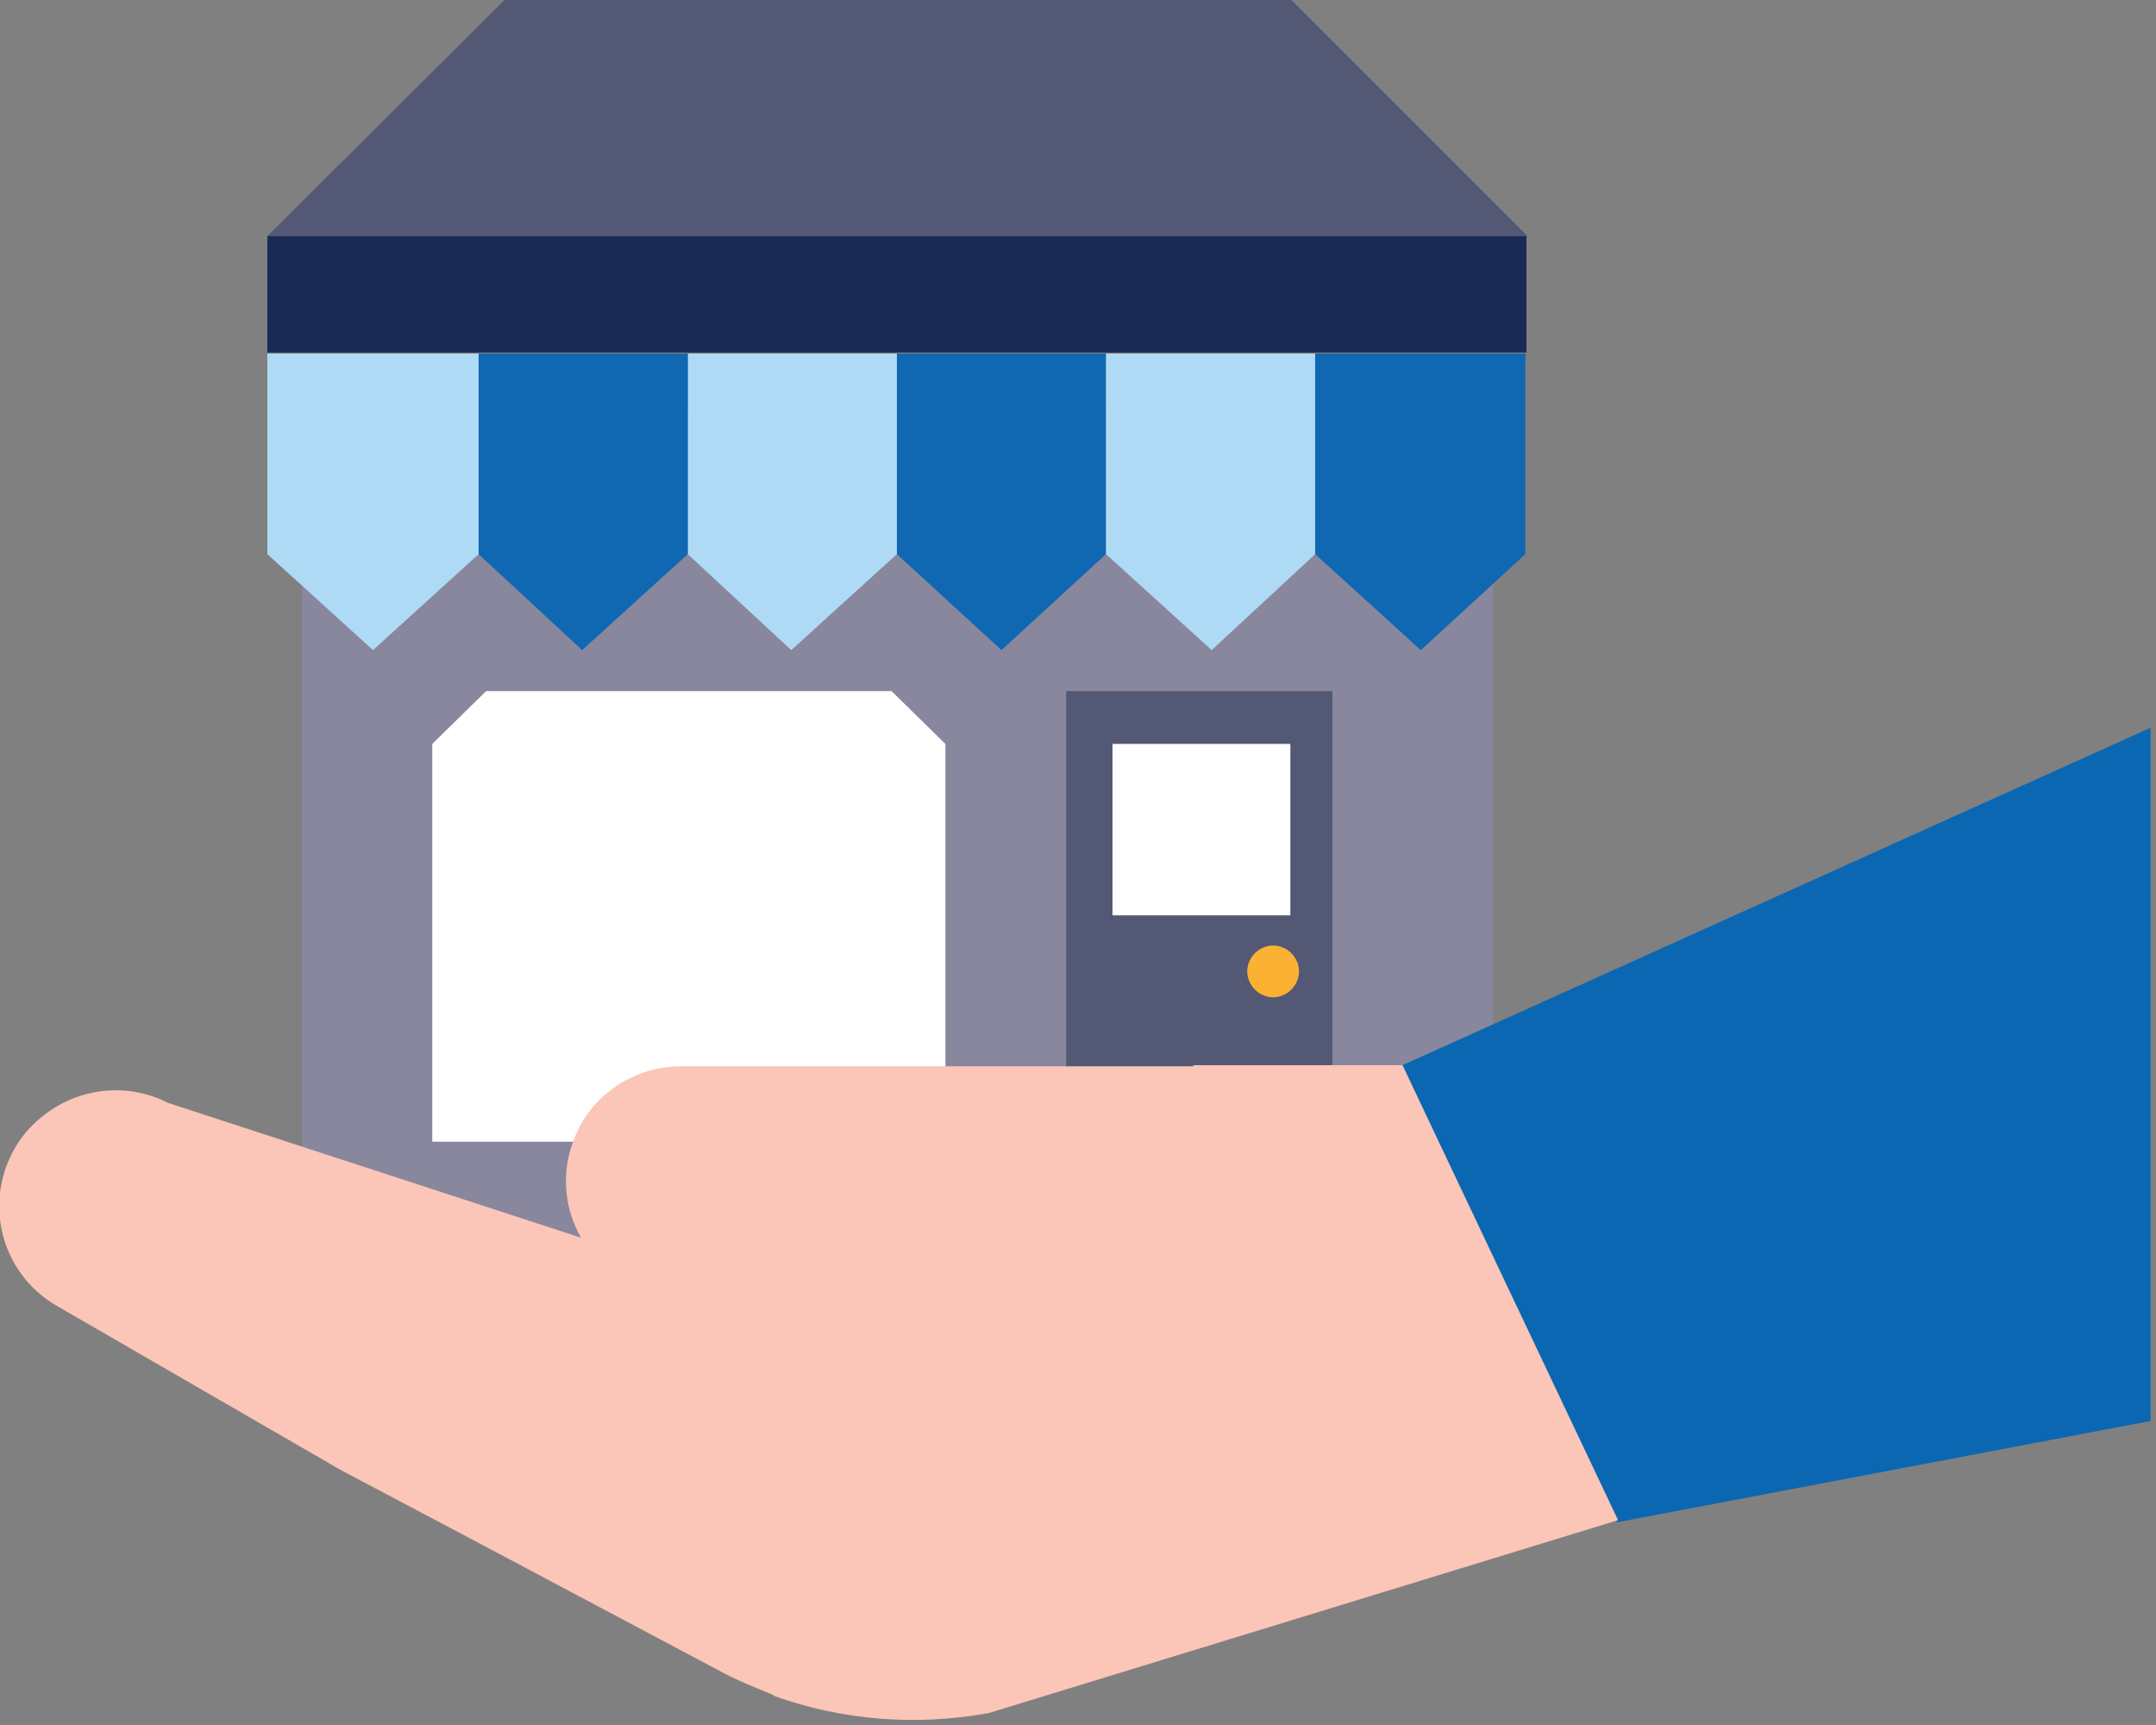
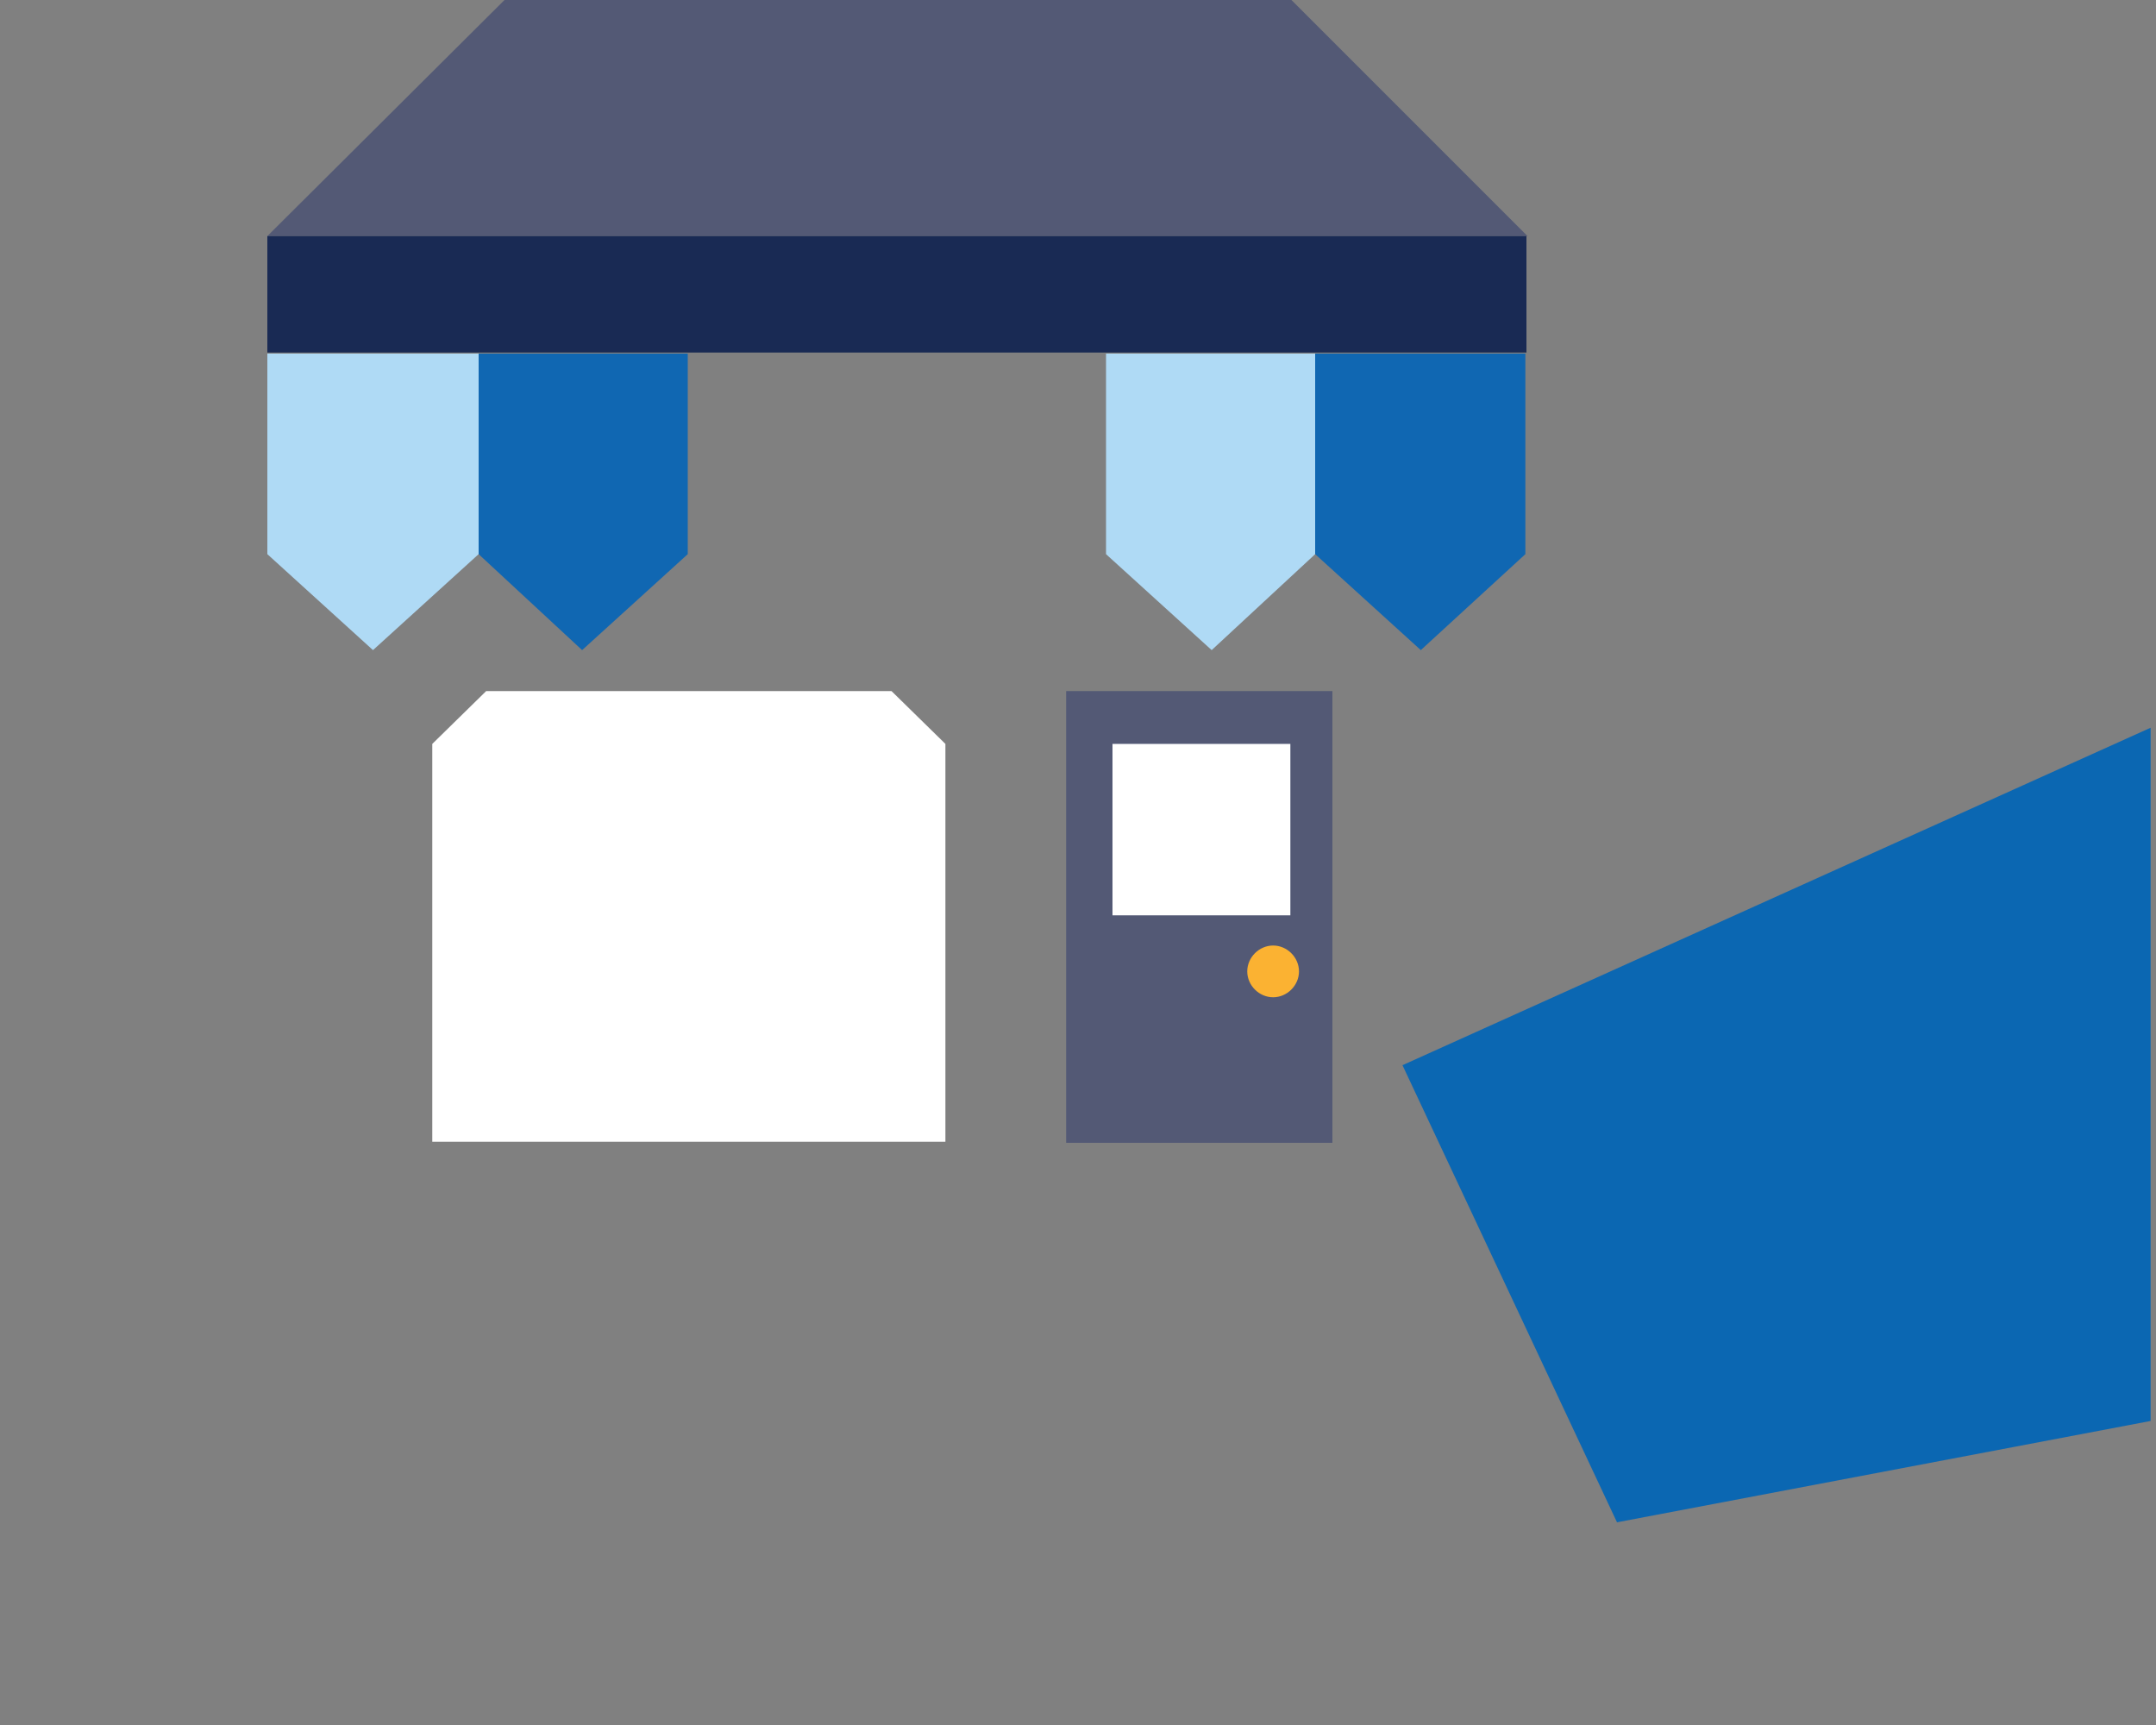
<svg xmlns="http://www.w3.org/2000/svg" version="1.1" id="Layer_1" x="0px" y="0px" viewBox="0 0 200 160" style="enable-background:new 0 0 200 160;" xml:space="preserve">
  <rect x="0" y="0" width="200" height="160" fill="#808080" stroke="none" />
  <style type="text/css">
	.st0{fill:#88879D;}
	.st1{fill:#535975;}
	.st2{fill:#FFFFFF;}
	.st3{fill:#AFDAF5;}
	.st4{fill:#1067B2;}
	.st5{fill:#192A54;}
	.st6{fill:#0B67B2;}
	.st7{fill:#FBC5B7;}
	.st8{fill:#FBB232;}
</style>
  <g>
-     <rect x="28" y="38" class="st0" width="110.5" height="80.8" />
    <polygon class="st1" points="119.8,0 106.5,0 60.1,0 46.8,0 24.8,21.9 60.1,21.9 106.5,21.9 141.7,21.9  " />
    <rect x="98.9" y="64.1" class="st1" width="24.7" height="41.9" />
    <rect x="103.2" y="69" class="st2" width="16.5" height="15.9" />
    <polygon class="st3" points="44.4,51.4 34.6,60.3 24.8,51.4 24.8,32.8 44.4,32.8  " />
-     <polygon class="st3" points="83.2,51.4 73.4,60.3 63.8,51.4 63.8,32.8 83.2,32.8  " />
    <polygon class="st4" points="63.8,51.4 54,60.3 44.4,51.4 44.4,32.8 63.8,32.8  " />
-     <polygon class="st4" points="102.6,51.4 92.9,60.3 83.2,51.4 83.2,32.8 102.6,32.8  " />
    <polygon class="st4" points="141.5,51.4 131.8,60.3 122,51.4 122,32.8 141.5,32.8  " />
    <polygon class="st3" points="122,51.4 112.4,60.3 102.6,51.4 102.6,32.8 122,32.8  " />
    <rect x="24.8" y="21.9" class="st5" width="116.8" height="10.8" />
    <polygon class="st2" points="82.7,64.1 45.1,64.1 40.1,69 40.1,105.9 87.7,105.9 87.7,69  " />
    <polygon class="st6" points="150,141.2 199.5,131.8 199.5,67.5 130.1,98.8  " />
    <g>
-       <path class="st7" d="M130.1,98.8h-19.4v0.1H63.2c-4.4,0-8.5,2.7-10,6.9c-1.2,3.1-0.8,6.4,0.7,9l-38.3-12.5    c-4.7-2.4-10.3-1-13.5,3.1c-3.9,5.2-2.4,12.6,3.3,15.8l26.3,15.2l12.3,6.5l22.6,12c1.6,0.9,3.4,1.6,5.1,2.3l0.1,0.1l0,0    c6.4,2.3,13.2,2.8,19.9,1.6l58.4-17.9L130.1,98.8z" />
      <path class="st8" d="M118.1,92.5L118.1,92.5c-1.3,0-2.4-1.1-2.4-2.4c0-1.3,1.1-2.4,2.4-2.4c1.3,0,2.4,1.1,2.4,2.4    C120.5,91.4,119.4,92.5,118.1,92.5" />
    </g>
  </g>
</svg>